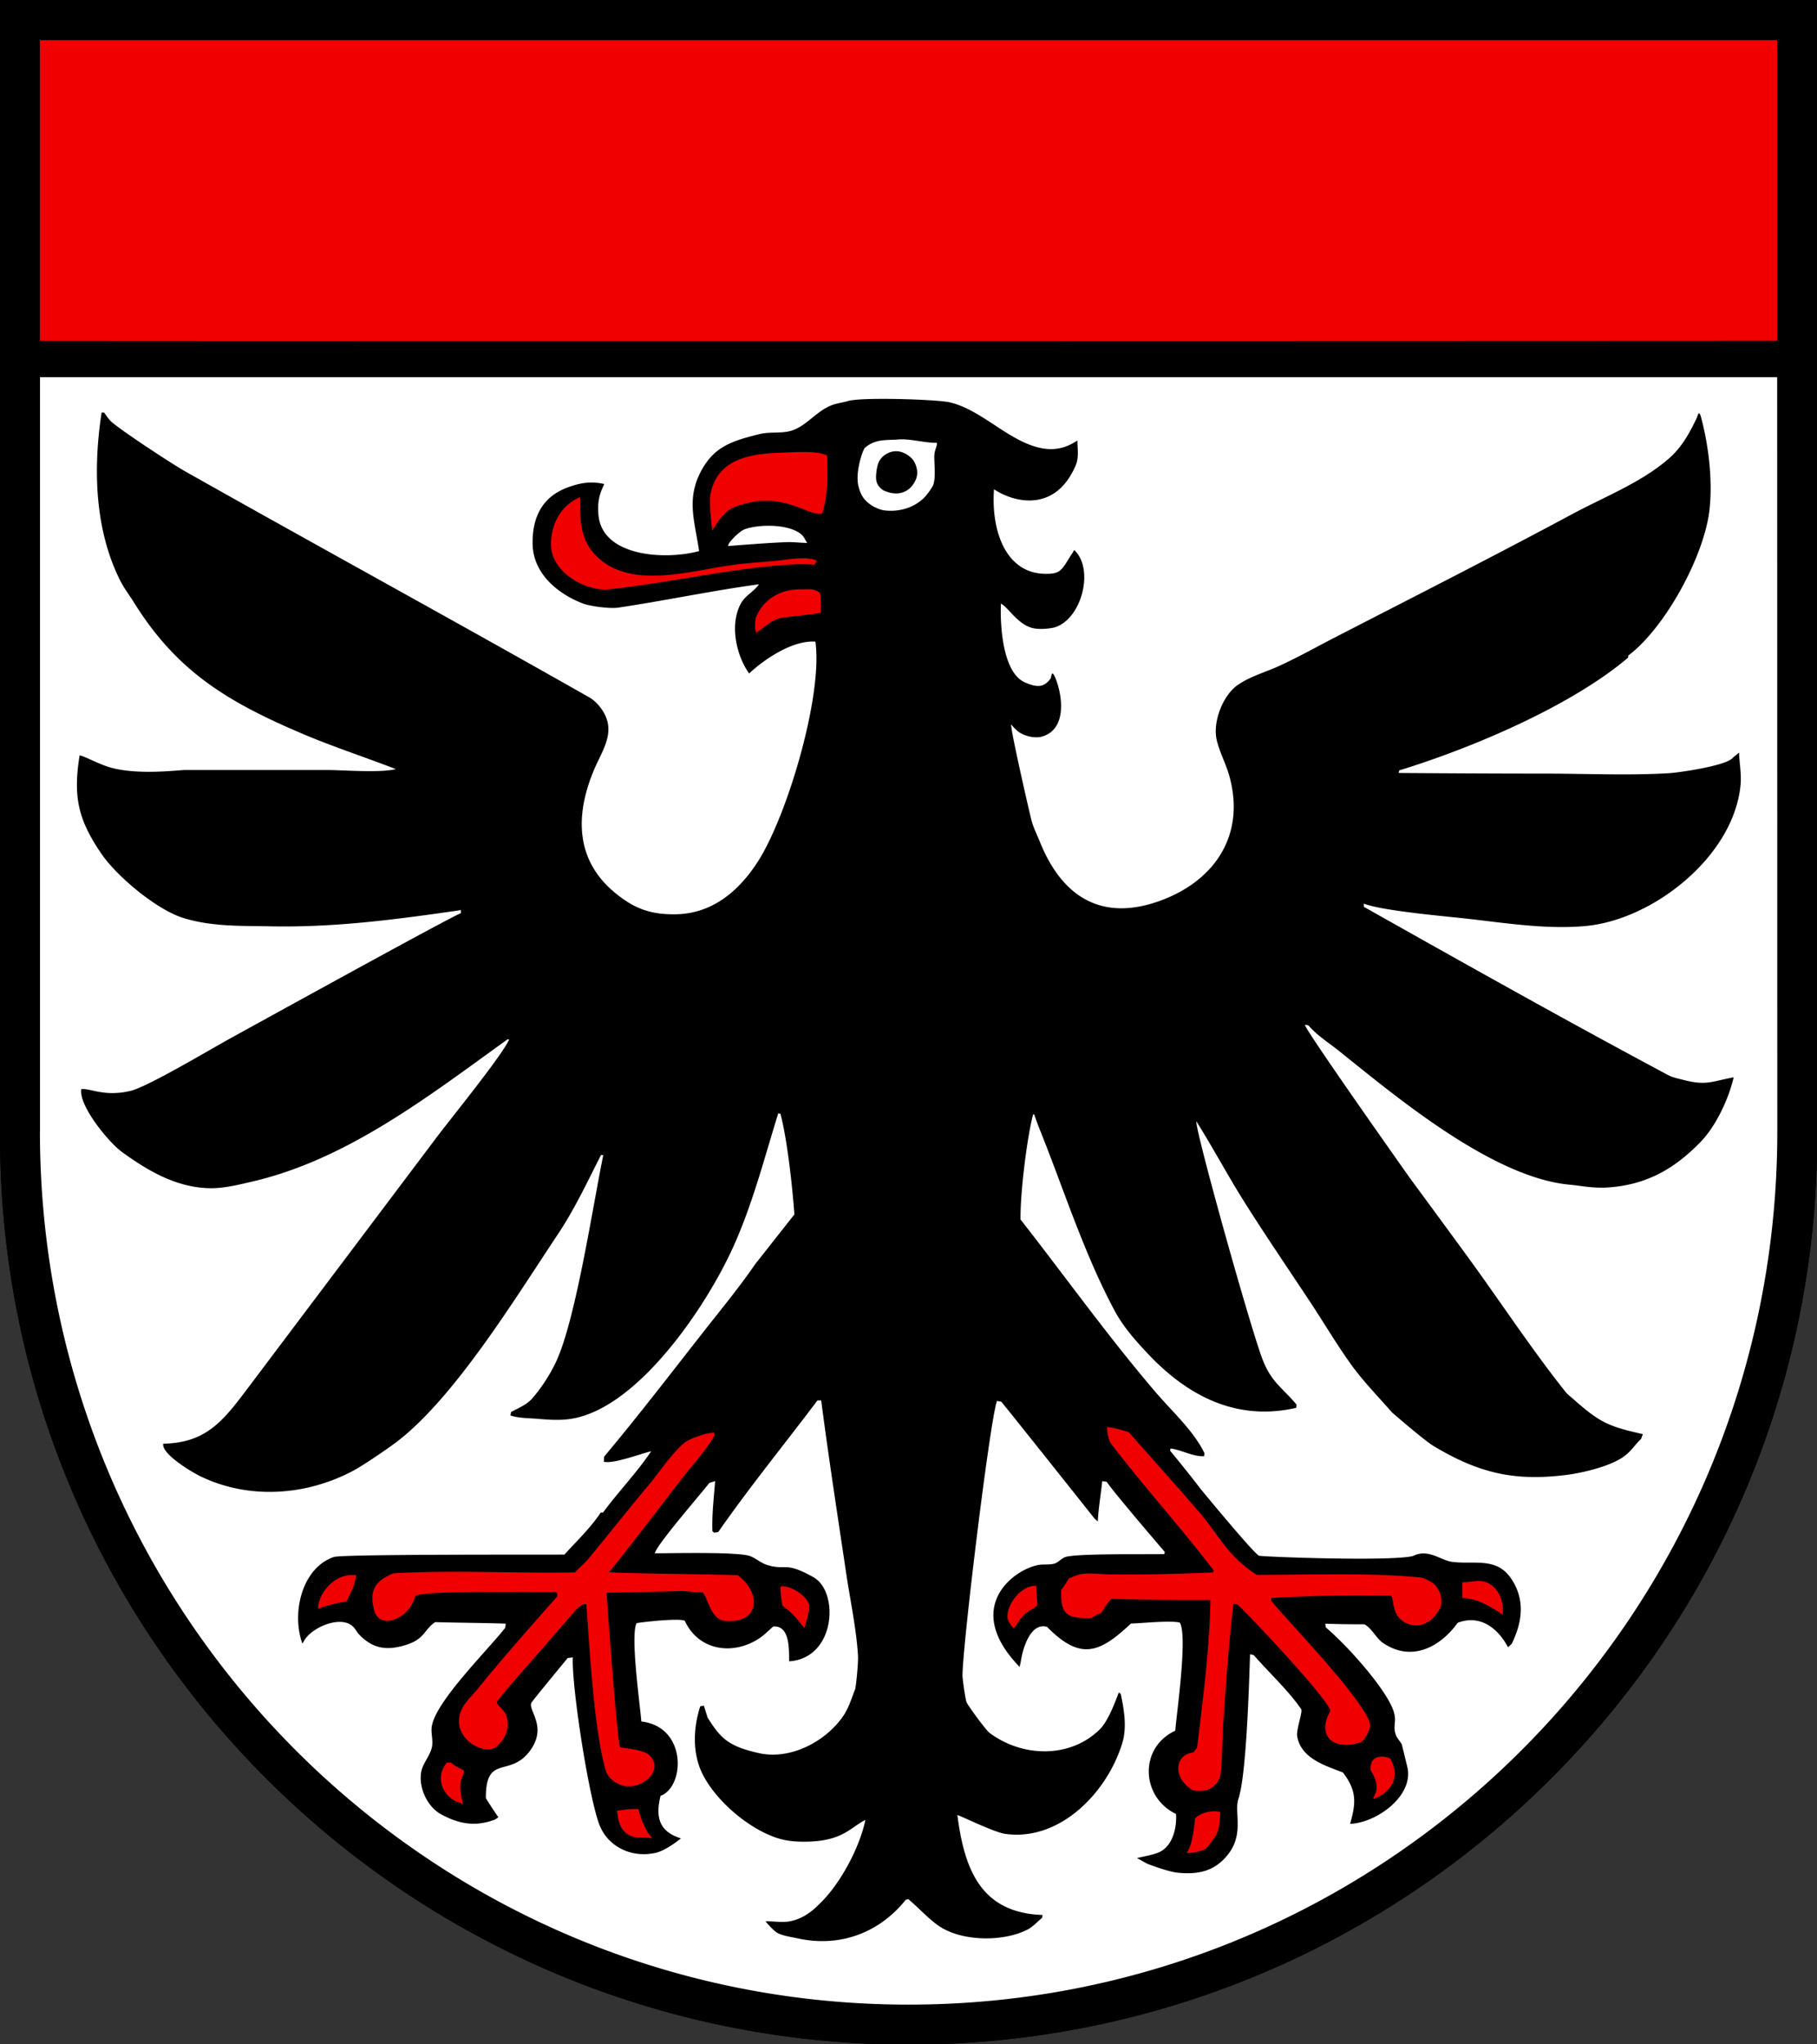
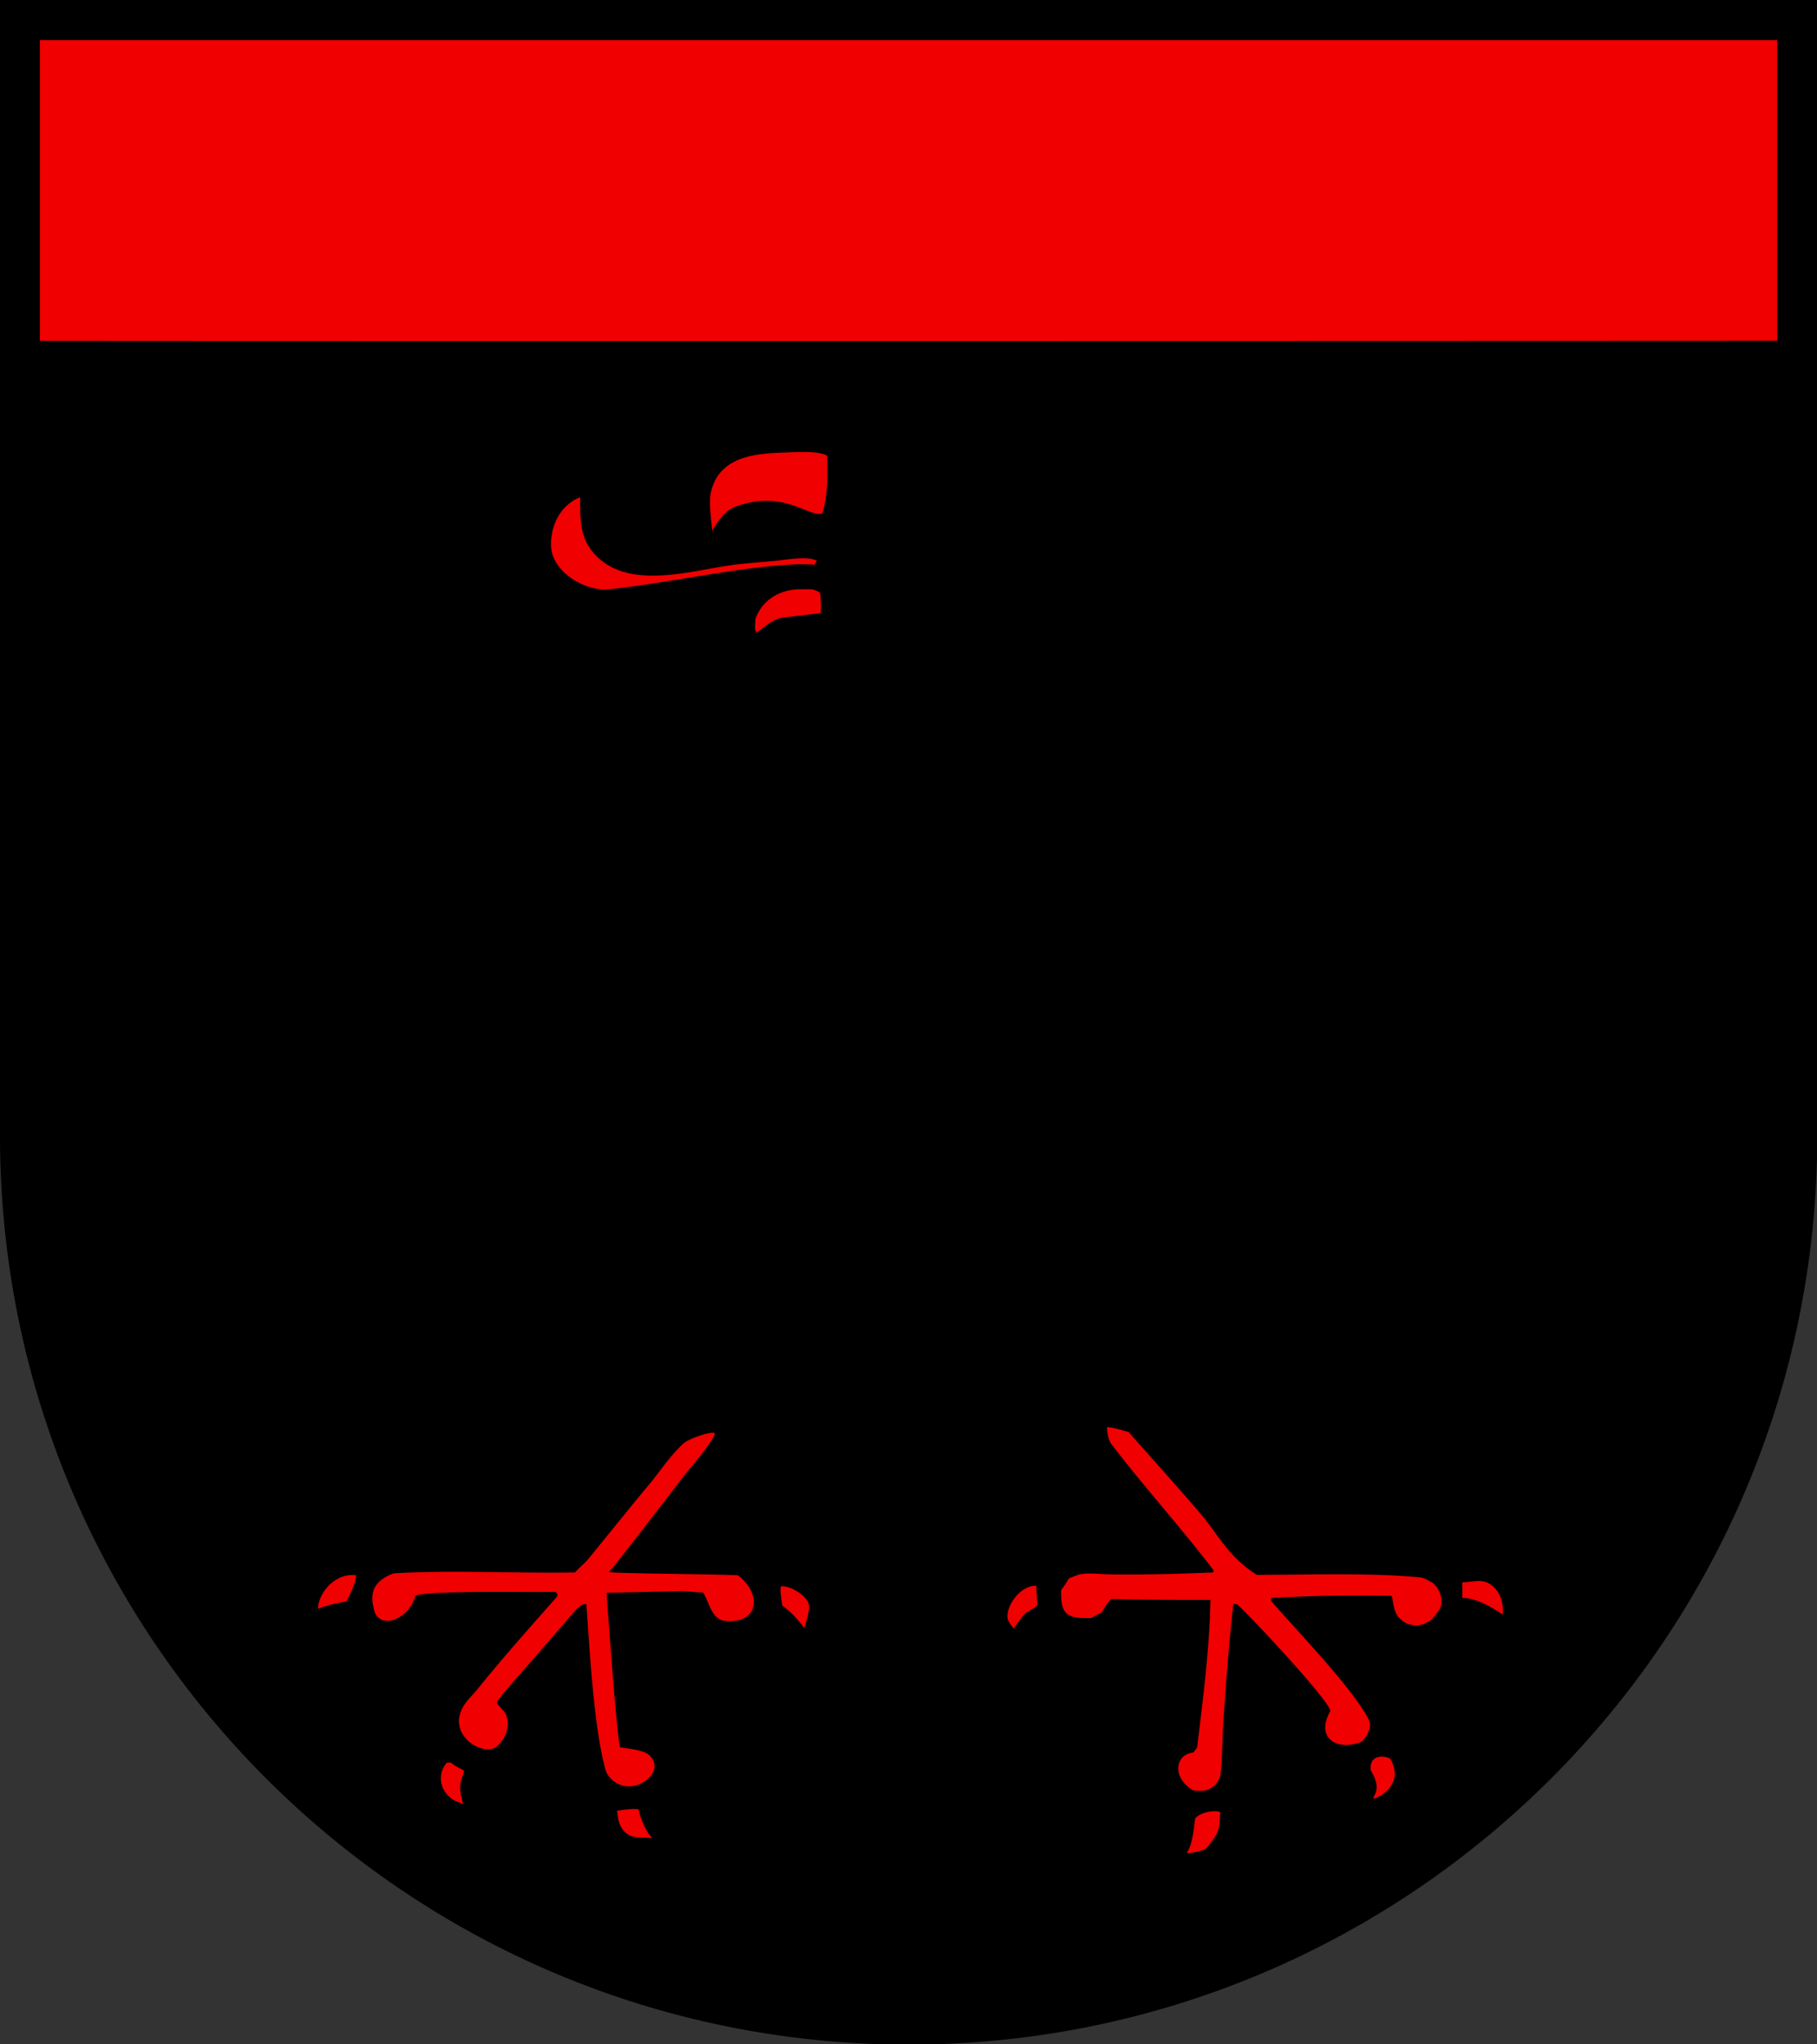
<svg xmlns="http://www.w3.org/2000/svg" width="600" height="675" version="1.1">
  <rect width="100%" height="100%" fill="#333333" stroke="none" />
  <g transform="scale(2.117)">
    <path d="m0 0h283.46v177.16c0 78.278-63.455 141.73-141.73 141.73s-141.73-63.454-141.73-141.73z" />
-     <path d="m6.237 176.47v-117.65h270.97l0.019 117.65c0 75.208-60.662 136.18-135.5 136.18s-135.5-60.966-135.5-136.17z" fill="#fff" />
-     <path d="m0 0h283.46v177.16c0 78.278-63.455 141.73-141.73 141.73s-141.73-63.454-141.73-141.73z" />
-     <path d="m141.28 296.3 0.399-0.1c1.584 1.311 2.981 2.914 4.656 4.103 3.538 2.513 10.08 2.605 13.907 0.658 0.87-0.443 1.544-1.23 2.298-1.833l0.08-0.458c-9.68-0.334-12.195-7.186-13.288-15.577 0.271-0.021 5.688 2.681 7.474 2.929 8.629 1.199 16.024-6.628 18.283-14.282 0.708-2.399 0.235-5.197-0.279-7.569l-0.3-0.199c-0.624 1.65-1.688 4.467-2.918 5.697-4.647 4.651-12.211 4.419-17.284 0.558-0.517-0.394-3.26-4.102-3.537-4.741-0.184-0.424-0.639-3.595-0.639-4.143 0-4.638 4.268-39.739 5.375-42.846l0.679 0.119c1.937 2.353 14.527 18.207 14.527 18.207l0.519 0.469c0.103-1.969 0.489-4.328 0.7-6.286l0.699 0.1c0.851 1.38 8.683 10.508 9.052 10.936l-0.06 0.338c-2.597 0.076-14.043-0.143-15.546 0.498-0.596 0.254-1.009 0.819-1.639 0.996-0.668 0.188-1.412 0.099-2.098 0.159-3.609 0.321-12.609 6.356-3.297 15.946l0.199-0.907c0.24-1.767 1.45-6.112 4.076-5.338 5.207 5.275 8.146 4.135 13.088-0.518 1.862-0.059 6.035-0.507 7.613-0.16 1.262 1.962-0.451 13.871-0.699 16.872-5.676 2.637-5.377 10.341 0.12 12.987 0.146 2.087-0.495 5.009-2.657 5.976-0.912 0.408-2.468 0.656-3.428 0.9l0.71 0.395 0.859 0.478s3.158 1.25 4.815 1.415c3.259 0.324 5.846-0.268 7.899-2.968 2.425-3.187 0.844-6.529 1.532-8.545 1.249-3.655 1.664-17.91 1.818-22.549l0.56 0.1c2.354 2.721 5.401 5.51 7.413 8.446 0.271 0.396-0.804 3.234-0.619 4.263 0.617 3.448 4.397 4.559 7.133 5.618 2.157 2.84 2.064 4.698 1.119 8.007 4.027-0.118 10.036-4.333 8.912-8.924l-0.819-3.346c-0.1-0.409-0.773-1.045-0.959-1.594-0.708-2.1 0.841-2.204-1.479-5.976-2.069-3.365-6.44-8.252-9.451-10.797l-0.08-0.577c2.044 0.081 4.089 0.1 6.135 0.1 1.227 0.737 1.806 2.181 2.877 2.908 4.425 3.006 8.875 0.688 11.649-3.147 3.468-1.34 6.257 0.817 7.85 3.82l0.583-0.554c1.63-3.362 2.141-6.872-0.12-10.192-2.293-3.368-5.779-2.13-9.172-2.576-1.664-0.219-3.382-1.788-5.479-1.173-0.318 0.093-0.551 0.246-0.796 0.297-3.912 0.811-23.104 0.095-23.838-0.08-0.708-0.168-9.112-10.398-9.112-10.398a198.89 198.89 0 0 0-4.775-5.976l0.06-0.358c1.78 0.238 3.409 1.269 5.235 1.215l0.061-0.478c-1.652-3.442-5.079-6.547-7.574-9.461-7.418-8.667-14.091-18.015-21.12-26.991-0.048-4.012 0.956-12.475 1.958-16.374h0.199c0.298 1.002 0.693 1.958 1.079 2.928 3.694 9.277 6.725 18.856 11.45 27.688 1.331 2.488 3.252 4.65 5.176 6.693 6.261 6.653 13.885 10.557 23.139 8.446l0.061-0.498c-2.111-2.537-3.805-3.398-5.176-6.713-1.753-4.238-10.752-36.432-10.451-37.468 2.58 4.103 4.854 8.388 7.434 12.489 3.356 5.336 6.92 10.536 10.391 15.796 2.079 3.151 4 6.408 6.194 9.481 1.939 2.716 4.287 5.1 6.475 7.609 0 0 4.978 4.337 6.474 5.239 7.022 4.229 12.615 5.553 20.729 4.528 2.608-0.33 6.858-1.339 8.985-2.875 1.138-0.822 1.673-1.782 2.683-2.745l0.274-0.741c-5.368-1.216-6.697-1.783-10.877-5.498-0.389-0.345-0.825-0.646-1.152-1.056-5.239-6.567-9.965-13.771-14.913-20.577-3.071-4.225-9.365-12.768-9.365-12.768-1.685-2.384-16.46-23.299-16.404-23.943l0.539 0.08c1.381 1.61 3.215 2.742 4.855 4.057 8.881 7.117 23.885 19.713 35.948 20.802 1.633 0.147 3.61 0.588 5.921 0.431 6.237-0.423 10.516-3.076 14.4-7.044 2.449-2.501 4.431-6.763 5.216-10.139-3.644 0.686-4.276 1.354-8.113 0.339-0.688-0.183-1.424-0.319-2.058-0.657-15.951-8.516-31.764-17.4-47.518-26.273v-0.498c2.804 1.111 12.404 1.94 15.905 2.33 6.122 0.683 12.385 1.709 18.563 1.176 10.686-0.923 23.296-10.952 24.299-22.071 0.147-1.636-0.184-3.339-0.24-4.98 0 0-0.834 0.66-1.02 0.856-1.134 1.208-8.299 2.253-9.971 2.351-6.351 0.372-12.904 0.06-19.276 0.06-7.608 0-15.217-0.043-22.826-0.1l0.08-0.398c11.224-3.437 26.796-10.003 35.729-17.609v-0.299c5.733-4.303 11.843-15.473 12.668-22.708 0.531-4.647-0.144-10.171-1.358-14.641-0.207-0.612-0.387-0.579-0.539 0.1-1.091 2.339-2.33 4.63-4.276 6.374-4.223 3.784-10.19 6.102-15.16 8.771-12.252 6.579-24.65 12.87-37.014 19.235-2.932 1.51-5.811 3.13-8.812 4.502-2.109 0.964-4.498 1.618-6.414 2.948-2.321 1.611-3.887 5.688-3.317 8.445 0.368 1.784 1.459 3.839 1.979 5.677 2.594 9.179-2.168 16.416-10.804 19.547-9.137 3.313-15.314-0.67-18.736-9.229-0.439-1.098-0.995-2.157-1.293-3.307-0.447-1.732-3.32-14.335-3.177-14.979 0 0 0.663 0.822 1.212 1.195 1.143 0.775 2.668 0.939 3.464 0.737 4.069-1.035 3.385-6.404 2.178-9.282-0.446-0.949-0.519-0.64-0.659 0.1-0.216 0.364-0.592 0.808-1.142 1.075-1.009 0.491-2.387-0.165-2.854-0.358-3.559-1.467-3.942-9.02-3.797-12.31 1.18 0.583 2.697 3.421 5.178 3.864 1.213 0.217 2.809-0.037 3.154-0.139 4.07-1.198 6.059-8.313 3.577-11.553-0.554-0.646-0.413-0.646-0.759-0.04-0.58 0.798-1.051 1.832-1.739 2.529-0.661 0.67-1.506 0.697-2.391 0.697-6.293 0-8.563-6.74-8.1-13.187 3.199 2.129 9.616 3.639 12.749-3.745 0.516-1.217 0.271-2.584 0.26-3.864-1.449 0.963-3.38 1.79-6.155 1.076-4.863-1.251-8.938-5.929-13.787-7.032-2.007-0.457-13.757-0.832-15.846-0.199-0.813 0.246-1.705 0.339-2.498 0.637-2.234 0.842-3.685 2.887-5.814 3.805-1.727 0.744-3.697 0.267-5.488 0.717-3.997 1.004-6.885 1.792-8.966 5.504-2.534 4.521-1.139 7.984-0.453 12.741-5.495 1.477-15.209 0.794-15.705-5.703-0.145-1.883 0.083-3.061 0.919-4.754-2.15-0.496-3.843-0.148-5.636 0.498-4.124 1.487-5.609 4.773-5.547 8.845 0.072 4.734 4.087 7.85 7.825 9.281 1.175 0.45 4.258 0.841 5.495 0.657 7.347-1.091 14.613-2.646 21.98-3.645-0.771 1.149-2.101 1.718-2.798 2.968-1.787 3.204-0.793 8.064 1.274 10.94 2.25-2.125 6.73-5.227 10.336-4.965 1.181 8.36-4.349 27.021-8.912 34.201-2.779 4.373-6.92 8.246-12.908 8.321-3.969 0.051-6.529-0.911-9.571-3.461-5.753-4.823-6.281-11.545-3.178-18.983 1.354-3.248 3.617-6.065 1.239-9.521-0.506-0.735-1.179-1.429-1.959-1.873-20.934-11.885-42.073-23.425-63.042-35.254-2.063-1.164-9.845-6.275-11.47-7.709-0.459-0.404-0.786-0.975-1.159-1.454h-0.38c-1.332 8.651-1.107 18.159 2.857 26.134 0.614 1.234 1.471 2.339 2.198 3.506 6.7 10.747 14.559 15.457 26.116 20.397 4.779 2.043 9.865 3.693 14.728 5.578-2.584 0.623-8.221 0.139-10.69 0.139h-22.18c-1.029 0-7.146 0.818-11.47-0.339-2.018-0.54-4.313-1.889-4.995-1.932-1.019 6.413-0.262 9.988 3.417 15.357 2.438 3.559 8.659 8.734 12.788 10 4.479 1.372 8.942 1.201 13.548 1.294 10.164 0.207 19.722-1.084 29.733-2.53v0.479c-0.677 0.062-32.586 17.66-36.107 19.6-3.098 1.708-12.814 7.51-15.466 8.127-4.116 0.958-6.258-0.471-7.653-0.279-0.408 2.609 4.302 8.316 6.36 9.807 3.97 2.873 8.228 5.397 13.282 5.63 2.37 0.109 4.671-0.481 6.96-1.009 14.934-3.443 27.7-13.432 39.918-22.216l0.22 0.04c-0.999 2.369-9.122 12.359-11.311 15.265l-29.673 39.413c-3.731 4.957-6.405 8.236-12.969 8.366-0.292 1.595 4.388 4.393 5.755 5.06 7.448 3.629 16.248 3.093 23.559-0.677 2.287-1.179 6.694-4.362 6.694-4.362 9.233-6.799 18.938-22.792 25.497-32.608 2.639-3.948 4.632-8.211 6.774-12.43h0.359c-1.65 8.068-4.118 24.486-7.054 31.532-0.906 2.177-2.464 4.638-4.017 6.414-0.874 0.999-2.176 1.515-3.316 2.131l-0.101 0.538c1.377 0.442 2.852 0.404 4.276 0.524 2.914 0.248 5.037 0.343 7.873-0.724 9.252-3.479 18.301-16.865 22.3-25.417 3.221-6.886 5.083-14.28 7.334-21.513l0.34 0.08c1.074 4.038 1.865 11.421 2.178 15.696-0.637 0.792-6.115 7.749-6.115 7.749-2.559 3.727-5.445 7.208-8.232 10.763-5.063 6.459-10.072 12.984-15.326 19.255l-0.06 0.797c1.48 0.387 5.709-1.23 7.394-1.633-2.259 3.375-5.113 6.292-7.514 9.561h-0.359c-1.596 2.418-3.725 4.414-5.655 6.554-3.531 0.032-34.612-0.078-35.968 0.378-4.954 1.669-6.66 8.704-4.91 13.516l0.374-0.628c1.267-1.98 5.548-3.77 7.434-2.112 0.442 0.389 0.689 0.954 1.099 1.375 2.118 2.176 4.273 2.459 7.094 1.613 3.168-0.95 2.922-2.43 4.716-3.605 3.663 0.109 7.328 0.11 10.99 0.239l-0.06 0.637c-2.808 3.571-10.713 11.33-11.45 15.298-0.206 1.113 0.243 2.236 0 3.346-0.3 1.371-1.396 2.438-1.658 3.825-0.457 2.418 0.929 5.448 3.091 6.626 2.712 1.479 5.275 1.984 8.299 0.863 0 0 0.354-0.165 0.635-0.415-0.719-1-1.426-2.135-1.944-2.959-0.046-7.016 3.78-3.068 6.944-7.481 2.656-3.705-0.357-6.176 0.141-7.37 0.118-0.285 5.039-6.231 5.675-7.011l0.799-0.1c-0.183 4.722 2.527 22.004 4.177 26.174 1.334 3.373 5.001 5.141 8.702 4.324 1.747-0.386 3.986-2.272 3.986-2.272-3.399-1.043-3.999-3.295-3.178-6.633 3.808-1.38 4.179-10.766-2.997-11.593-0.224-2.835-1.739-13.413-0.739-15.338 1.005-0.192 6.971-0.844 7.533-0.338 2.133 4.628 7.515 5.438 11.63 2.689 0.786-0.525 1.445-1.217 2.158-1.833 2.657-0.185 2.438 3.729 2.478 5.438 7.286-0.488 7.829-10.863 3.776-13.127-4.555-2.544-4.158-0.961-7.233-1.912-0.956-0.295-1.705-1.021-2.638-1.374-1.833-0.694-12.156-0.44-14.847-0.438 0.1-1.146 7.234-9.331 8.492-10.976l0.899-0.279c-0.195 2.599-0.517 5.198-0.42 7.808l0.26 0.239 0.64-0.1c4.907-7.046 10.322-13.676 15.486-20.537h0.579c1.17 8.992 2.557 17.952 3.892 26.919 0.623 4.188 1.581 8.61 1.844 12.82 0.078 1.258-0.326 5.008-0.439 5.298-0.575 1.472-1.018 2.994-1.938 4.303-2.768 3.931-8.199 6.754-13.049 5.677-4.829-1.073-6.007-2.332-8.033-5.558l-0.578-1.853-0.561 0.1c-0.924 2.854-1.186 6.077-0.279 9.003 1.576 5.09 8.506 11.004 13.748 11.912 1.32 0.229 2.8 0.243 4.136 0.159 4.833-0.303 6.149-2.406 8.153-3.346-0.887 4.225-3.771 9.684-6.834 12.768-1.143 1.15-2.319 2.271-4.217 2.863-1.69 0.526-3.023 0.129-4.535 0.185 0 0 1.261 1.501 1.878 1.813 0.938 0.474 2.105 0.611 3.124 0.837 6.561 1.453 12.741-0.834 16.876-6.014zm-135.04-119.83v-117.65h270.97l0.019 117.65c0 75.208-60.662 136.18-135.5 136.18s-135.5-60.966-135.5-136.17zm139.9-107.41c0.06 0.508-0.366 1.156-0.399 1.912-0.057 1.289 0.31 3.865-0.279 4.88-0.1 0.171-0.725 1.198-1.358 1.813-1.817 1.761-4.259 2.184-6.195 1.932-0.788-0.102-2.46-0.789-3.297-2.051-0.342-0.517-0.454-0.863-0.64-1.454-0.74-2.362 0.734-6.225 0.959-6.275 1.682-1.403 3.31-1.12 5.182-1.278 1.828-0.154 4.185 0.571 6.027 0.521zm-7.574 7.71c1.525 0.465 2.997 0.064 3.892-1.256 0.639-0.942 0.78-1.813 0.411-2.889-0.253-0.736-0.567-1.145-1.205-1.593-1.123-0.791-2.358-0.895-3.518-0.159-0.973 0.618-1.278 1.446-1.424 2.59-0.131 1.023-0.17 1.845 0.545 2.589 0.401 0.417 0.746 0.549 1.299 0.718zm-25.017 8.394c-6e-3 -0.082 0.118-0.197 0.08-0.269 0.37-0.696 1.793-2.08 2.538-2.35 2.25-0.816 7.049-0.859 8.932 0.896 0.313 0.292 0.544 0.884 0.819 1.235-1.062 0-2.17-0.16-3.217-0.12-2.986 0.117-6.172 0.377-9.152 0.608z" fill="#fff" />
    <path d="m277.21 53.139c-67.678 0.037-218.97 0.063-270.99 0.011v-46.89h270.99zm-159.23 45.556c1.191-0.815 2.418-2.035 3.875-2.326 0.849-0.169 5.873-0.627 6.194-0.836 0.011-1.031 0.022-2.067-0.14-3.087-1.166-0.732-1.584-0.517-2.957-0.538-3.117-0.048-5.986 1.524-7.094 4.562-0.048 0.132-0.09 1.397-0.1 1.634 0.097 0.185 0.156 0.471 0.222 0.591zm9.051-10.612 0.399-0.618c-1.41-0.79-4.631-0.179-6.234-0.02-2.6 0.258-5.209 0.401-7.793 0.797-6.37 0.976-15.394 3.617-20.468-1.613-2.529-2.607-2.445-5.572-2.441-9.099-4.176 1.79-4.711 6.126-4.507 8.022 0.414 3.845 5.468 6.75 9.072 6.354 7.218-0.792 14.294-2.242 21.481-3.187 1.754-0.229 7.691-0.976 10.491-0.636zm-15.926-5.294s1.536-2.944 3.377-3.67c7.498-2.955 11.541 1.54 13.768 0.976 0.939-2.917 0.834-6.019 0.76-9.043-1.498-0.787-4.793-0.529-6.515-0.478-4.851 0.145-10.46 0.632-11.649 6.394-0.287 1.392 0.106 4.402 0.259 5.821zm77.051 205.48c0.231-0.19 0.465-0.576 0.659-0.817 1.433-1.773 1.409-2.571 1.519-4.82-0.854-0.407-3.166 0.03-3.916 0.996-0.123 0.701-0.313 4.034-1.319 5.358 0.091 0.081 2.356-0.141 3.057-0.717zm-88.707-1.701 2.344 0.094c-1.125-0.813-2.092-3.801-2.197-4.488-1.121-0.11-2.249 0.085-3.357 0.239l0.2 1.295c0.416 1.954 1.635 2.751 3.01 2.86zm-28.527-5.727 1.34 0.54c-0.375-1.188-0.579-2.453-0.421-3.39 0.117-0.699 0.5-1.091 0.499-1.873-0.688-0.369-1.415-0.682-1.998-1.215h-0.64c-1.733 2.027-0.909 4.759 1.22 5.938zm115.22-1.595s1.524 0.224 2.363-0.163c1.038-0.478 1.693-1.324 1.854-2.268 0.271-1.597 0.298-5.625 0.419-7.529 0.409-6.392 0.889-12.777 1.599-19.143l0.62 0.08c2.153 1.964 14.432 15.063 14.507 16.632-2.362 4.205 0.97 6.312 4.896 4.8 0 0 0.566-0.58 0.797-1.035 0.457-0.905 0.727-1.584 0.223-2.59-2.621-4.945-11.15-13.704-15.127-18.326v-0.478a237.66 237.66 0 0 1 18.724-0.339c0.316 0.35 0.222 2.443 1.238 3.446 0.623 0.614 1.099 0.934 1.958 1.096 0.931 0.175 1.571 0.069 2.395-0.398 0.893-0.419 1.266-1.131 1.782-1.793 1-1.282 0.233-3.722-1.119-4.481-0.489-0.275-0.847-0.502-1.499-0.697-7.433-0.821-18.005-0.438-25.717-0.438-1.218-0.734-2.309-1.658-3.337-2.669-2.042-2.009-3.517-4.594-5.375-6.772-3.697-4.334-7.532-8.547-11.29-12.828-1.107-0.324-2.22-0.686-3.377-0.777 0.024 0.862 0.183 2.007 0.72 2.709 5.12 6.691 10.812 12.949 15.926 19.66l-0.12 0.299c-5.355 0.223-10.664 0.375-16.025 0.299-1.504-0.021-3.151-0.275-4.636-0.02-0.639 0.11-1.2 0.461-1.818 0.638a14.68 14.68 0 0 1-1.199 1.832c-0.133 4.033 1.067 4.434 4.735 4.362a10.205 10.205 0 0 1 1.559-0.836c0.457-0.76 0.902-1.543 1.559-2.151 5.141 0.164 10.284 0.159 15.427 0.159-0.1 7.253-1.199 15.778-2.078 23.046l-0.6 0.757c-2.907 0.287-3.316 4.029 0.016 5.916zm28.092 1.291c0.67-0.048 5.012-2.191 2.6-6.271-1.1-0.541-3.29-0.581-3.017 1.873 1.858 2.991 0.291 3.925 0.417 4.398zm-117.51-8.024c-0.523-1.455-2.113-24.101-2.113-24.101 3.611-0.086 7.774-0.154 11.385-0.26 1.225-0.036 2.433 0.222 3.656 0.199 0.875 1.275 1.313 4.239 3.417 4.442 5.423 0.523 5.78-4.287 2.019-7.111-4.795-0.206-19.852-0.27-20.102-0.52 0.25 0 10.913-13.973 11.469-14.679 1.814-2.301 3.484-4.054 5.016-6.613l-0.04-0.398c-0.957-0.16-4.023 0.969-4.716 1.574-2.102 1.835-3.793 4.497-5.595 6.64-2.607 3.099-8.917 10.984-9.591 11.726-0.584 0.641-1.278 1.169-1.839 1.833-9.297 0.158-18.771-0.392-28.035 0.12-0.491 0.027-1.238 0.438-1.658 0.697-2.188 1.35-2.183 3.111-1.559 5.358 1.048 2.743 5.341 1.111 6.354-2.51 1.266-0.917 18.779-0.537 21.88-0.637 0.239 0.205 0.284 0.407 0.24 0.717-4.24 4.81-8.414 9.483-12.469 14.501-0.756 0.935-1.827 1.889-2.358 2.968-2.232 4.534 3.729 7.694 5.516 5.836 0.572-0.596 1.116-1.193 1.398-2.154 0.271-0.923 0.279-1.54 0.021-2.466-0.284-1.012-1.662-1.782-1.479-2.252 0.229-0.587 4.146-4.959 4.855-5.776l7.374-8.486c0.365-0.42 1.09-1.117 1.698-0.936 0.513 7.082 1.148 19.27 2.997 25.855 0.313 1.11 1.404 1.987 2.458 2.353 2.871 0.997 6.953-2.251 4.336-4.703-0.856-0.804-3.395-1.02-4.535-1.217zm28.733-18.584s0.76-2.296 0.76-3.327c0-1.575-2.881-3.351-4.376-3.187-0.269 0.288 0.127 2.548 0.199 3.027 1.565 1.099 2.238 1.983 3.417 3.487zm32.711 0.039c0.34-0.532 1.289-1.925 1.759-2.311 0.617-0.506 1.34-0.719 1.898-1.334-0.095-0.993-0.128-1.992-0.181-2.988-2.291-0.175-4.749 2.956-4.476 5.08 0.062 0.466 0.866 1.557 1 1.553zm-104.11-4.223c-1.22 0.244-2.826 0.542-4.451 1.167 0-2.301 2.539-5.662 5.949-5.23-0.142 1.415-0.87 2.811-1.498 4.063zm180.33 2.073c0.184-1.574-0.266-3.632-1.93-4.722-1.426-0.933-2.7-0.319-4.356-0.319v2.45c2.113 0 4.411 1.315 6.286 2.591z" fill="#f00000" />
  </g>
</svg>